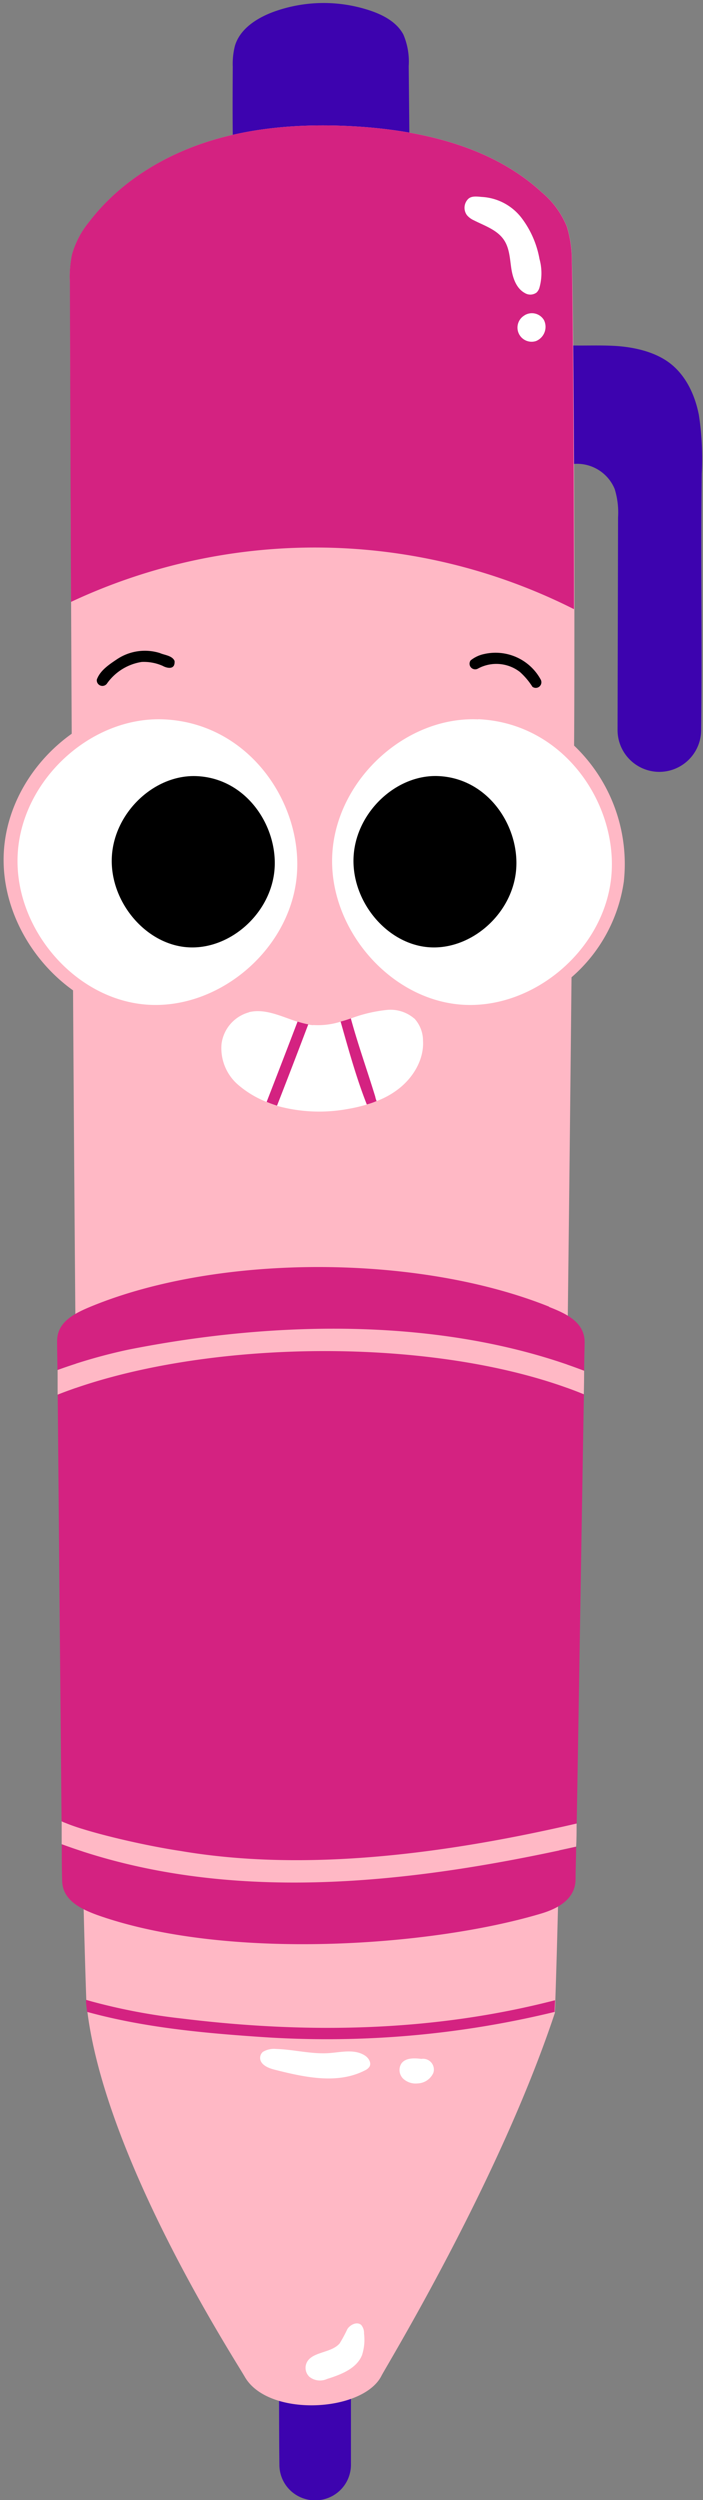
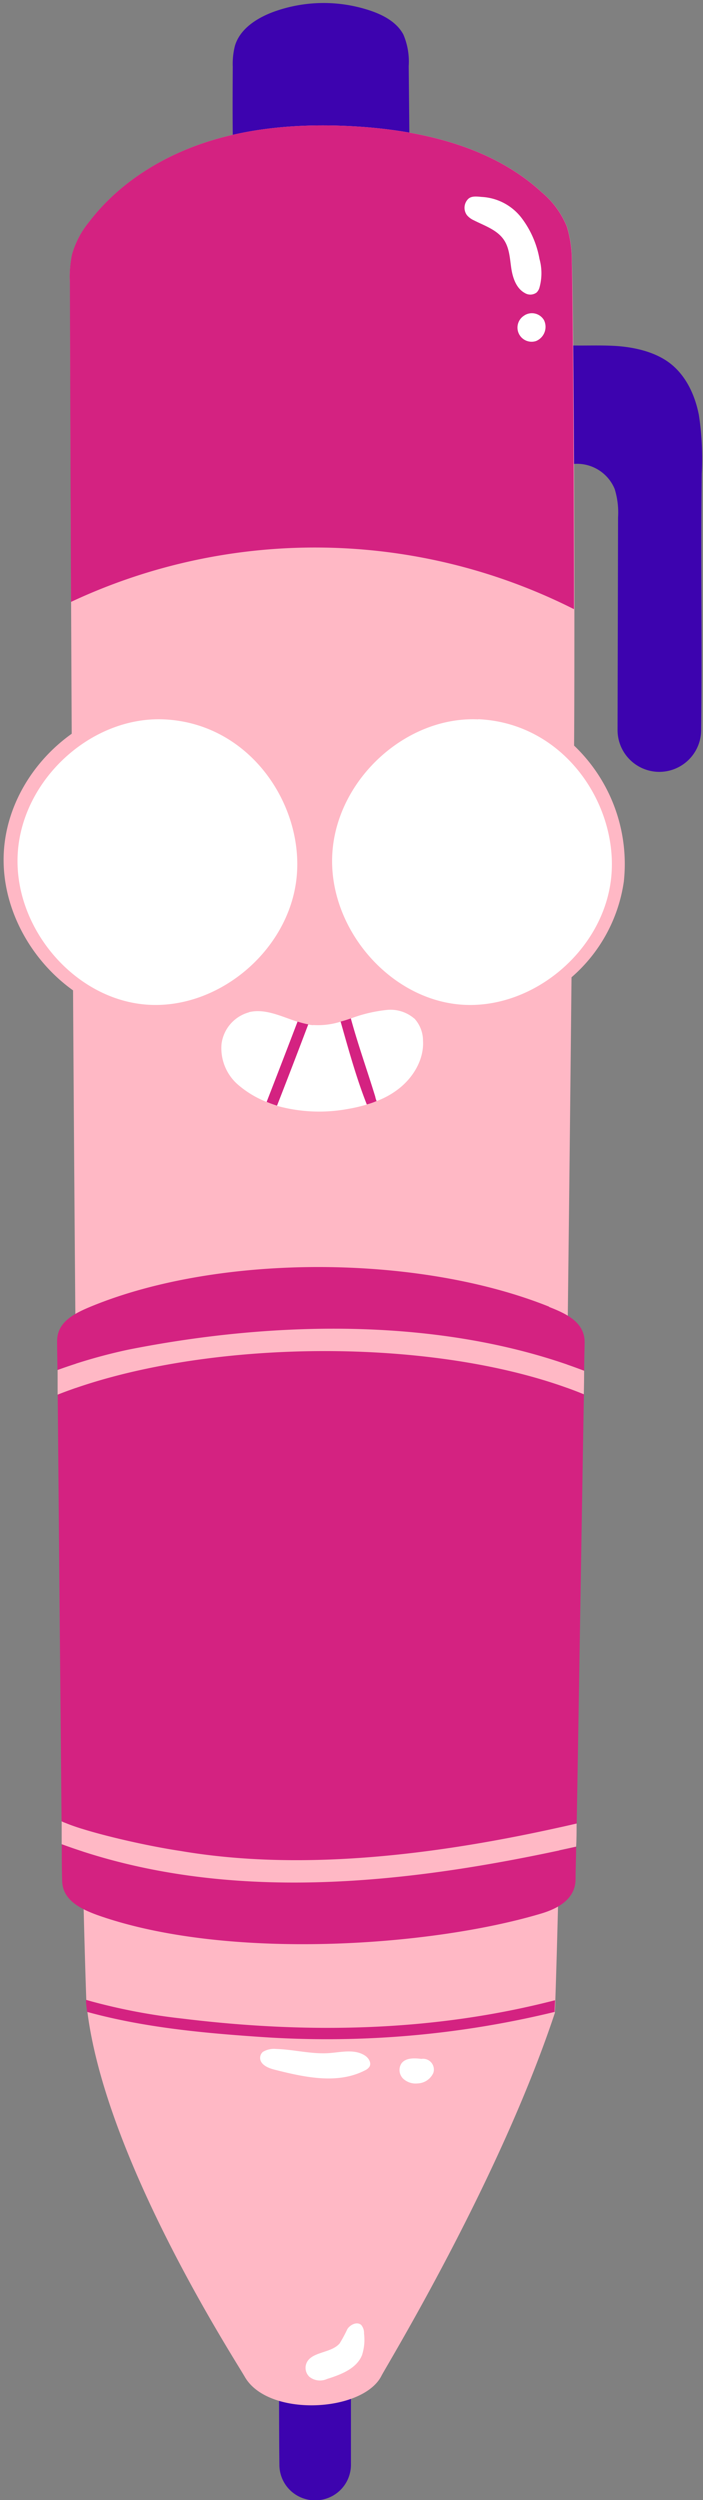
<svg xmlns="http://www.w3.org/2000/svg" height="498.5" preserveAspectRatio="xMidYMid meet" version="1.0" viewBox="-0.7 -0.6 140.2 498.5" width="140.2" zoomAndPan="magnify">
  <rect x="-0.7" y="-0.6" width="140.2" height="498.5" fill="#808080" stroke="none" />
  <g id="change1_1">
    <path d="M222.28,35.15c-.26-7.2-.22-14.31-.18-21.42a14.75,14.75,0,0,1,.42-4.15c1-3.47,4.47-5.65,7.88-6.88a29.24,29.24,0,0,1,19.13-.18c2.64.89,5.3,2.32,6.6,4.78a13.76,13.76,0,0,1,1.06,6.28l.21,22.19A330.53,330.53,0,0,1,222.28,35.15Zm66.4,58a8.13,8.13,0,0,1,9.58,4.74,15.79,15.79,0,0,1,.68,5.66l-.1,42.4a8.34,8.34,0,0,0,8.36,8.36h0a8.36,8.36,0,0,0,8.31-8.26c.23-19.74-.12-32.7.12-51.19a57.05,57.05,0,0,0-.57-11.69c-.74-3.84-2.45-7.63-5.48-10.11s-7.42-3.49-11.51-3.7-8.23.15-12.3-.31c-.09,10.12,0,17.6,0,25.86C286.82,94.3,287.73,93.38,288.68,93.1ZM231.33,472.77c0,5.49,0,13.8.07,19.19a7.09,7.09,0,0,0,7.13,7h.14a7.1,7.1,0,0,0,7-7.17c0-5.11,0-13.81,0-19C245.74,472.65,233.23,472.64,231.33,472.77Z" fill="#3d03af" transform="translate(-176.38 -1)" />
  </g>
  <g id="change2_1">
    <path d="M300.09,176.19a31.1,31.1,0,0,1-10.43,19.08c-.61,59.69-1.69,158.08-3.23,204,0,.81-.06,1.57-.09,2.33v.16c-11.2,33.76-33.71,70.59-34.58,72.36-3.66,7.28-22.6,8.34-27.26.22-2.2-3.83-27.6-43-31.39-72.78-.09-.63-.15-1.24-.22-1.84,0-.18,0-.36,0-.56-1.33-38.17-2.12-114.23-2.64-201.28-8.76-6.26-14.56-17.06-13.78-28,.67-9.32,6-17.83,13.51-23.17q-.06-13.08-.12-26.29c-.09-21.16-.16-42.5-.22-63.69a22.16,22.16,0,0,1,.4-5.51,17.8,17.8,0,0,1,3.41-6.55c6-7.89,14.84-13.31,24.27-16.21s19.53-3.45,29.39-2.82c13.21.87,26.9,4.15,36.63,13.11a17.57,17.57,0,0,1,5,6.82,23.31,23.31,0,0,1,1,7.13c.27,8.47.47,40.48.49,69.17,0,9.81,0,19.24-.06,27.2A32.62,32.62,0,0,1,300.09,176.19Zm-7.92,97.53q0,2.26-.06,4.71c-29.06-11.9-76.58-11.12-104.94.07,0-1.68,0-3.32,0-4.93a107.07,107.07,0,0,1,14.17-4.06C230.26,263.75,264,262.92,292.17,273.72ZM290.67,364c0,1.59,0,3.13-.09,4.61-33.67,7.51-69.83,11.59-102.6-.47,0-1.43,0-3,0-4.59a4.71,4.71,0,0,0,.76.33c4.57,1.93,15.8,4.53,22.91,5.59C236.67,373.75,264.69,370,290.67,364Z" fill="#ffb8c5" transform="translate(-176.38 -1)" />
  </g>
  <g id="change3_1">
-     <path d="M290.15,121.87a114.61,114.61,0,0,0-100.31-1.45c-.09-21.16-.16-42.5-.22-63.69a22.16,22.16,0,0,1,.4-5.51,17.8,17.8,0,0,1,3.41-6.55c6-7.89,14.84-13.31,24.27-16.21s19.53-3.45,29.39-2.82c13.21.87,26.9,4.15,36.63,13.11a17.57,17.57,0,0,1,5,6.82,23.31,23.31,0,0,1,1,7.13C289.93,61.17,290.13,93.18,290.15,121.87ZM188,368.14c0,2.72,0,5.11.07,7.13,0,3.88,3.4,5.67,7.06,7,25.64,9.08,66.17,6.33,88.34-.27,3.66-1.07,6.95-3,7-6.88,0-2,.09-4.14.11-6.48C256.91,376.12,220.75,380.2,188,368.14Zm-.81-89.64c.25,28.15.56,63.71.77,85.05a4.71,4.71,0,0,0,.76.33c4.57,1.93,15.8,4.53,22.91,5.59,25.06,4.28,53.08.56,79.06-5.47.43-23.79,1-60.89,1.44-85.57C263.05,266.53,215.53,267.31,187.17,278.5Zm98-17.55c-26.16-10.49-65.57-10.54-91.06-.16-3.63,1.48-7.1,3.18-7.06,7.11,0,1.83.05,3.72.07,5.67a107.07,107.07,0,0,1,14.17-4.06c29-5.76,62.69-6.59,90.87,4.21,0-2,.07-3.87.09-5.62C292.31,264.15,288.85,262.43,285.18,261ZM211.94,402.89a118.69,118.69,0,0,1-18-3.41l-1.1-.31c0,.2,0,.38,0,.56.07.6.13,1.21.22,1.84,11.3,3.11,23.07,4.21,34.73,5a192.11,192.11,0,0,0,58.5-5c0-.76.07-1.52.09-2.33C262.2,405.49,237.21,406,211.94,402.89Zm38.63-183.84c-1.59-5.2-3.43-10.33-4.87-15.6-.69.25-1.39.47-2.08.65,1.57,5.54,3.14,11.25,5.22,16.52a12.51,12.51,0,0,0,2-.7A3.63,3.63,0,0,1,250.57,219.05ZM235,204.1c-2,5.33-4.1,10.69-6.16,16,.69.3,1.39.54,2.1.77q3.17-8.12,6.23-16.21A20.32,20.32,0,0,1,235,204.1Z" fill="#d42281" transform="translate(-176.38 -1)" />
+     <path d="M290.15,121.87a114.61,114.61,0,0,0-100.31-1.45c-.09-21.16-.16-42.5-.22-63.69a22.16,22.16,0,0,1,.4-5.51,17.8,17.8,0,0,1,3.41-6.55c6-7.89,14.84-13.31,24.27-16.21s19.53-3.45,29.39-2.82c13.21.87,26.9,4.15,36.63,13.11a17.57,17.57,0,0,1,5,6.82,23.31,23.31,0,0,1,1,7.13C289.93,61.17,290.13,93.18,290.15,121.87ZM188,368.14c0,2.72,0,5.11.07,7.13,0,3.88,3.4,5.67,7.06,7,25.64,9.08,66.17,6.33,88.34-.27,3.66-1.07,6.95-3,7-6.88,0-2,.09-4.14.11-6.48C256.91,376.12,220.75,380.2,188,368.14Zm-.81-89.64c.25,28.15.56,63.71.77,85.05a4.71,4.71,0,0,0,.76.33c4.57,1.93,15.8,4.53,22.91,5.59,25.06,4.28,53.08.56,79.06-5.47.43-23.79,1-60.89,1.44-85.57C263.05,266.53,215.53,267.31,187.17,278.5Zm98-17.55c-26.16-10.49-65.57-10.54-91.06-.16-3.63,1.48-7.1,3.18-7.06,7.11,0,1.83.05,3.72.07,5.67a107.07,107.07,0,0,1,14.17-4.06c29-5.76,62.69-6.59,90.87,4.21,0-2,.07-3.87.09-5.62C292.31,264.15,288.85,262.43,285.18,261ZM211.94,402.89a118.69,118.69,0,0,1-18-3.41l-1.1-.31c0,.2,0,.38,0,.56.07.6.13,1.21.22,1.84,11.3,3.11,23.07,4.21,34.73,5a192.11,192.11,0,0,0,58.5-5c0-.76.07-1.52.09-2.33C262.2,405.49,237.21,406,211.94,402.89Zm38.63-183.84c-1.59-5.2-3.43-10.33-4.87-15.6-.69.25-1.39.47-2.08.65,1.57,5.54,3.14,11.25,5.22,16.52a12.51,12.51,0,0,0,2-.7A3.63,3.63,0,0,1,250.57,219.05ZM235,204.1c-2,5.33-4.1,10.69-6.16,16,.69.3,1.39.54,2.1.77q3.17-8.12,6.23-16.21A20.32,20.32,0,0,1,235,204.1" fill="#d42281" transform="translate(-176.38 -1)" />
  </g>
  <g id="change4_1">
    <path d="M234.76,176c-1.86,14.52-16.23,26.14-30.52,24.66s-26.07-15.81-25-30.42,14.74-27,29.09-26.4C225.82,144.6,236.62,161.44,234.76,176Zm36.3-32.16c-14.34-.64-28,11.79-29.08,26.4s10.74,28.93,25,30.42,28.66-10.14,30.52-24.66S288.59,144.6,271.06,143.81Zm-45.71,58.41a7.53,7.53,0,0,0-5.49,6.32,9.64,9.64,0,0,0,3.49,8.29,20,20,0,0,0,5.5,3.27c2.06-5.31,4.12-10.67,6.16-16C231.76,203.09,228.6,201.45,225.35,202.22Zm12.8,2.57a6.45,6.45,0,0,1-1-.13q-3.06,8.1-6.23,16.21a31.43,31.43,0,0,0,14.15.62,30.68,30.68,0,0,0,3.74-.87c-2.08-5.27-3.65-11-5.22-16.52A15.2,15.2,0,0,1,238.15,204.79Zm20.15-1.32a7.25,7.25,0,0,0-5.65-1.7,28.88,28.88,0,0,0-7,1.68c1.44,5.27,3.28,10.4,4.87,15.6a3.63,3.63,0,0,0,.27.87,16.5,16.5,0,0,0,4.48-2.51c2.89-2.28,5-5.85,4.77-9.55A6.54,6.54,0,0,0,258.3,203.47ZM268.85,40.3a2.48,2.48,0,0,0-.05,3,3.84,3.84,0,0,0,1.32,1c2.19,1.12,4.75,1.93,6.1,4,1.07,1.63,1.14,3.68,1.43,5.61s1,4,2.7,4.92a2.08,2.08,0,0,0,2.34-.1,2.21,2.21,0,0,0,.58-1,10.67,10.67,0,0,0,0-5.69,19.06,19.06,0,0,0-3.65-8.28,10.73,10.73,0,0,0-7.85-4.09C270.48,39.55,269.48,39.45,268.85,40.3Zm11.41,23a2.82,2.82,0,0,0,2.33,5.1,3.06,3.06,0,0,0,1.59-4.14A2.79,2.79,0,0,0,280.26,63.29ZM240.88,474.77c2.79-.88,5.92-2.06,7-4.77a10,10,0,0,0,.4-4.28,2.5,2.5,0,0,0-.54-1.7c-.79-.76-2.16-.14-2.77.77a28.33,28.33,0,0,1-1.55,2.88c-1.76,2.06-5.85,1.57-6.69,4.14a2.45,2.45,0,0,0,.68,2.54A3.38,3.38,0,0,0,240.88,474.77Zm18.84-63.83c-1.44-.18-3.18-.24-4,.94a2.42,2.42,0,0,0,.31,2.95,3.64,3.64,0,0,0,2.92,1,3.57,3.57,0,0,0,3.14-2.07A2.15,2.15,0,0,0,259.72,410.94Zm-29.36,2.13c6,1.52,12.6,3,18.1.16a2.15,2.15,0,0,0,.9-.73c.46-.79-.19-1.81-1-2.29-2.06-1.27-4.7-.59-7.11-.42-3.5.23-7-.73-10.47-.83a4.34,4.34,0,0,0-2.64.56C227.42,410.05,226.7,412.13,230.36,413.07Z" fill="#fff" transform="translate(-176.38 -1)" />
  </g>
  <g id="change5_1">
-     <path d="M230.36,174.44c-1.09,8.72-9.46,15.69-17.77,14.8S197.4,179.76,198,171s8.58-16.23,16.94-15.84C225.15,155.62,231.44,165.73,230.36,174.44Zm32.78-19.29c-8.35-.39-16.33,7.07-16.93,15.84s6.25,17.36,14.57,18.25,16.69-6.08,17.77-14.8S273.35,155.62,263.14,155.15Zm-55.57-24.53a10,10,0,0,0-8.48,1.18c-1.58,1.06-3.44,2.26-4.1,4.11a1.12,1.12,0,0,0,2.07.72,10.45,10.45,0,0,1,6.88-4.24,9.27,9.27,0,0,1,4.2.79c.7.4,2.52.94,2.35-1C210,131.11,208.54,131.05,207.57,130.62Zm75.94,5.28a10.25,10.25,0,0,0-11.31-5.08,6.36,6.36,0,0,0-2.66,1.26,1.12,1.12,0,0,0,1.45,1.64,7.67,7.67,0,0,1,8.39.68,14,14,0,0,1,2.48,2.94A1.12,1.12,0,0,0,283.51,135.9Z" transform="translate(-176.38 -1)" />
-   </g>
+     </g>
</svg>